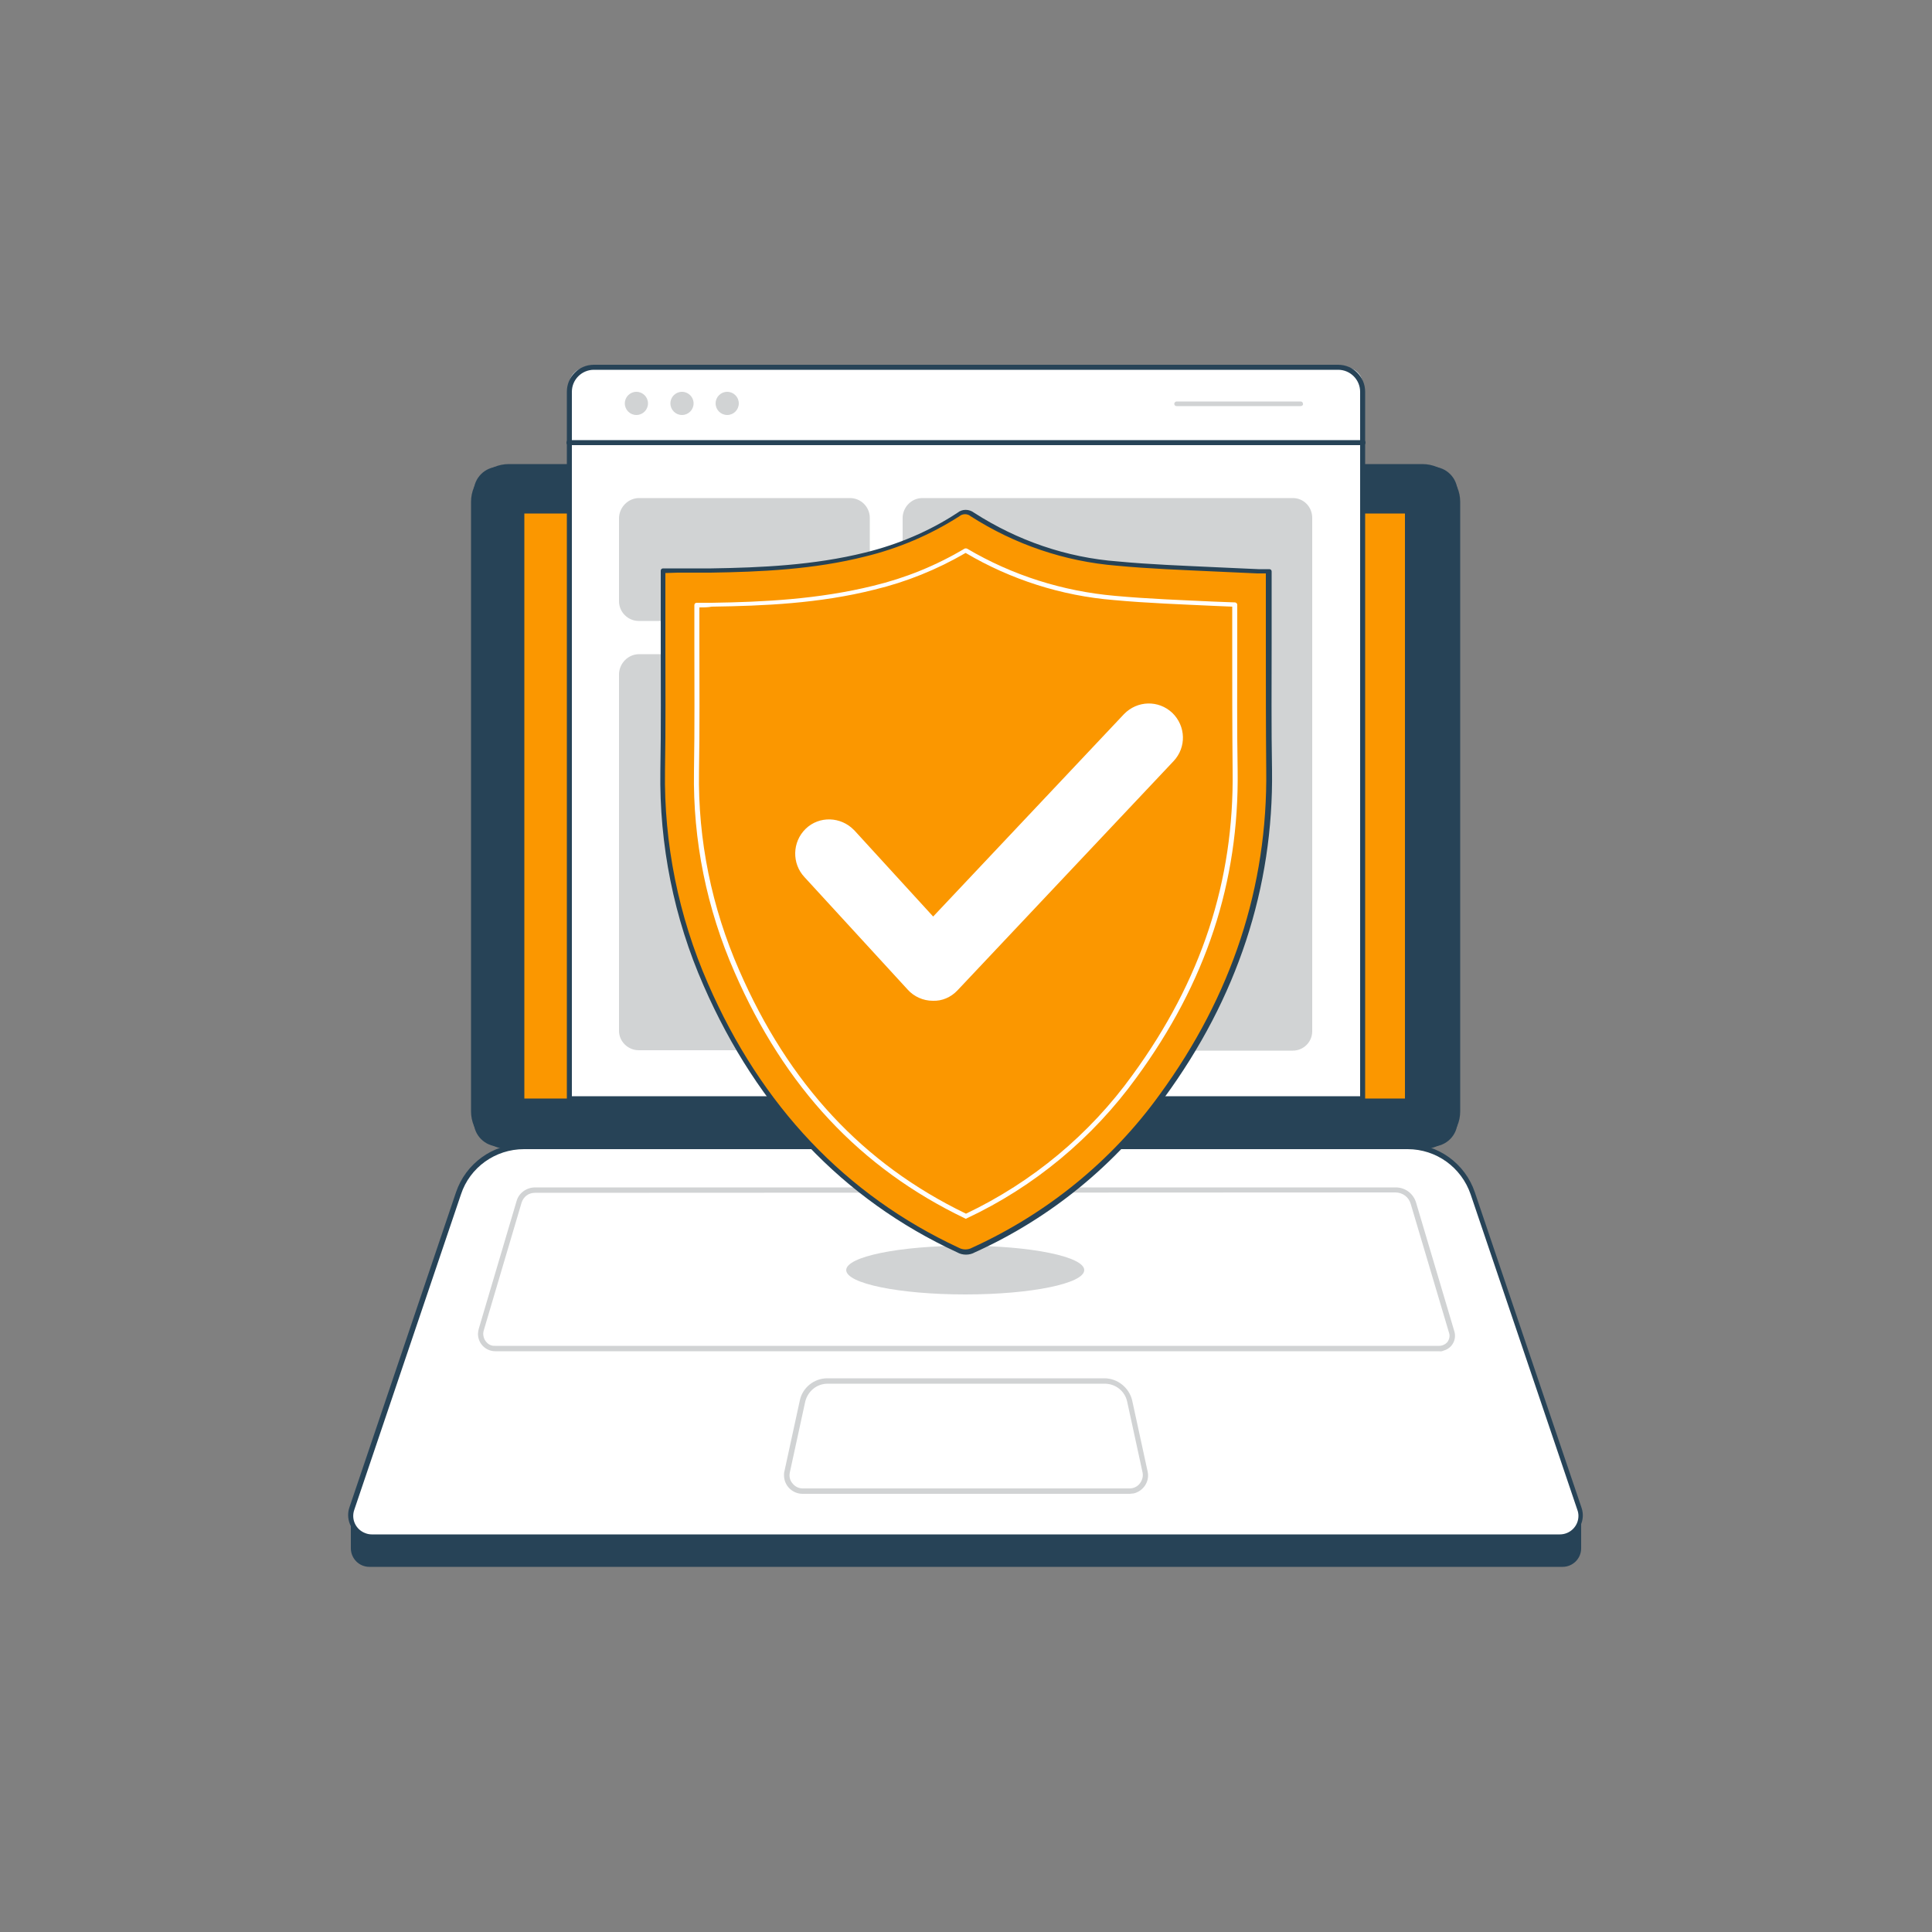
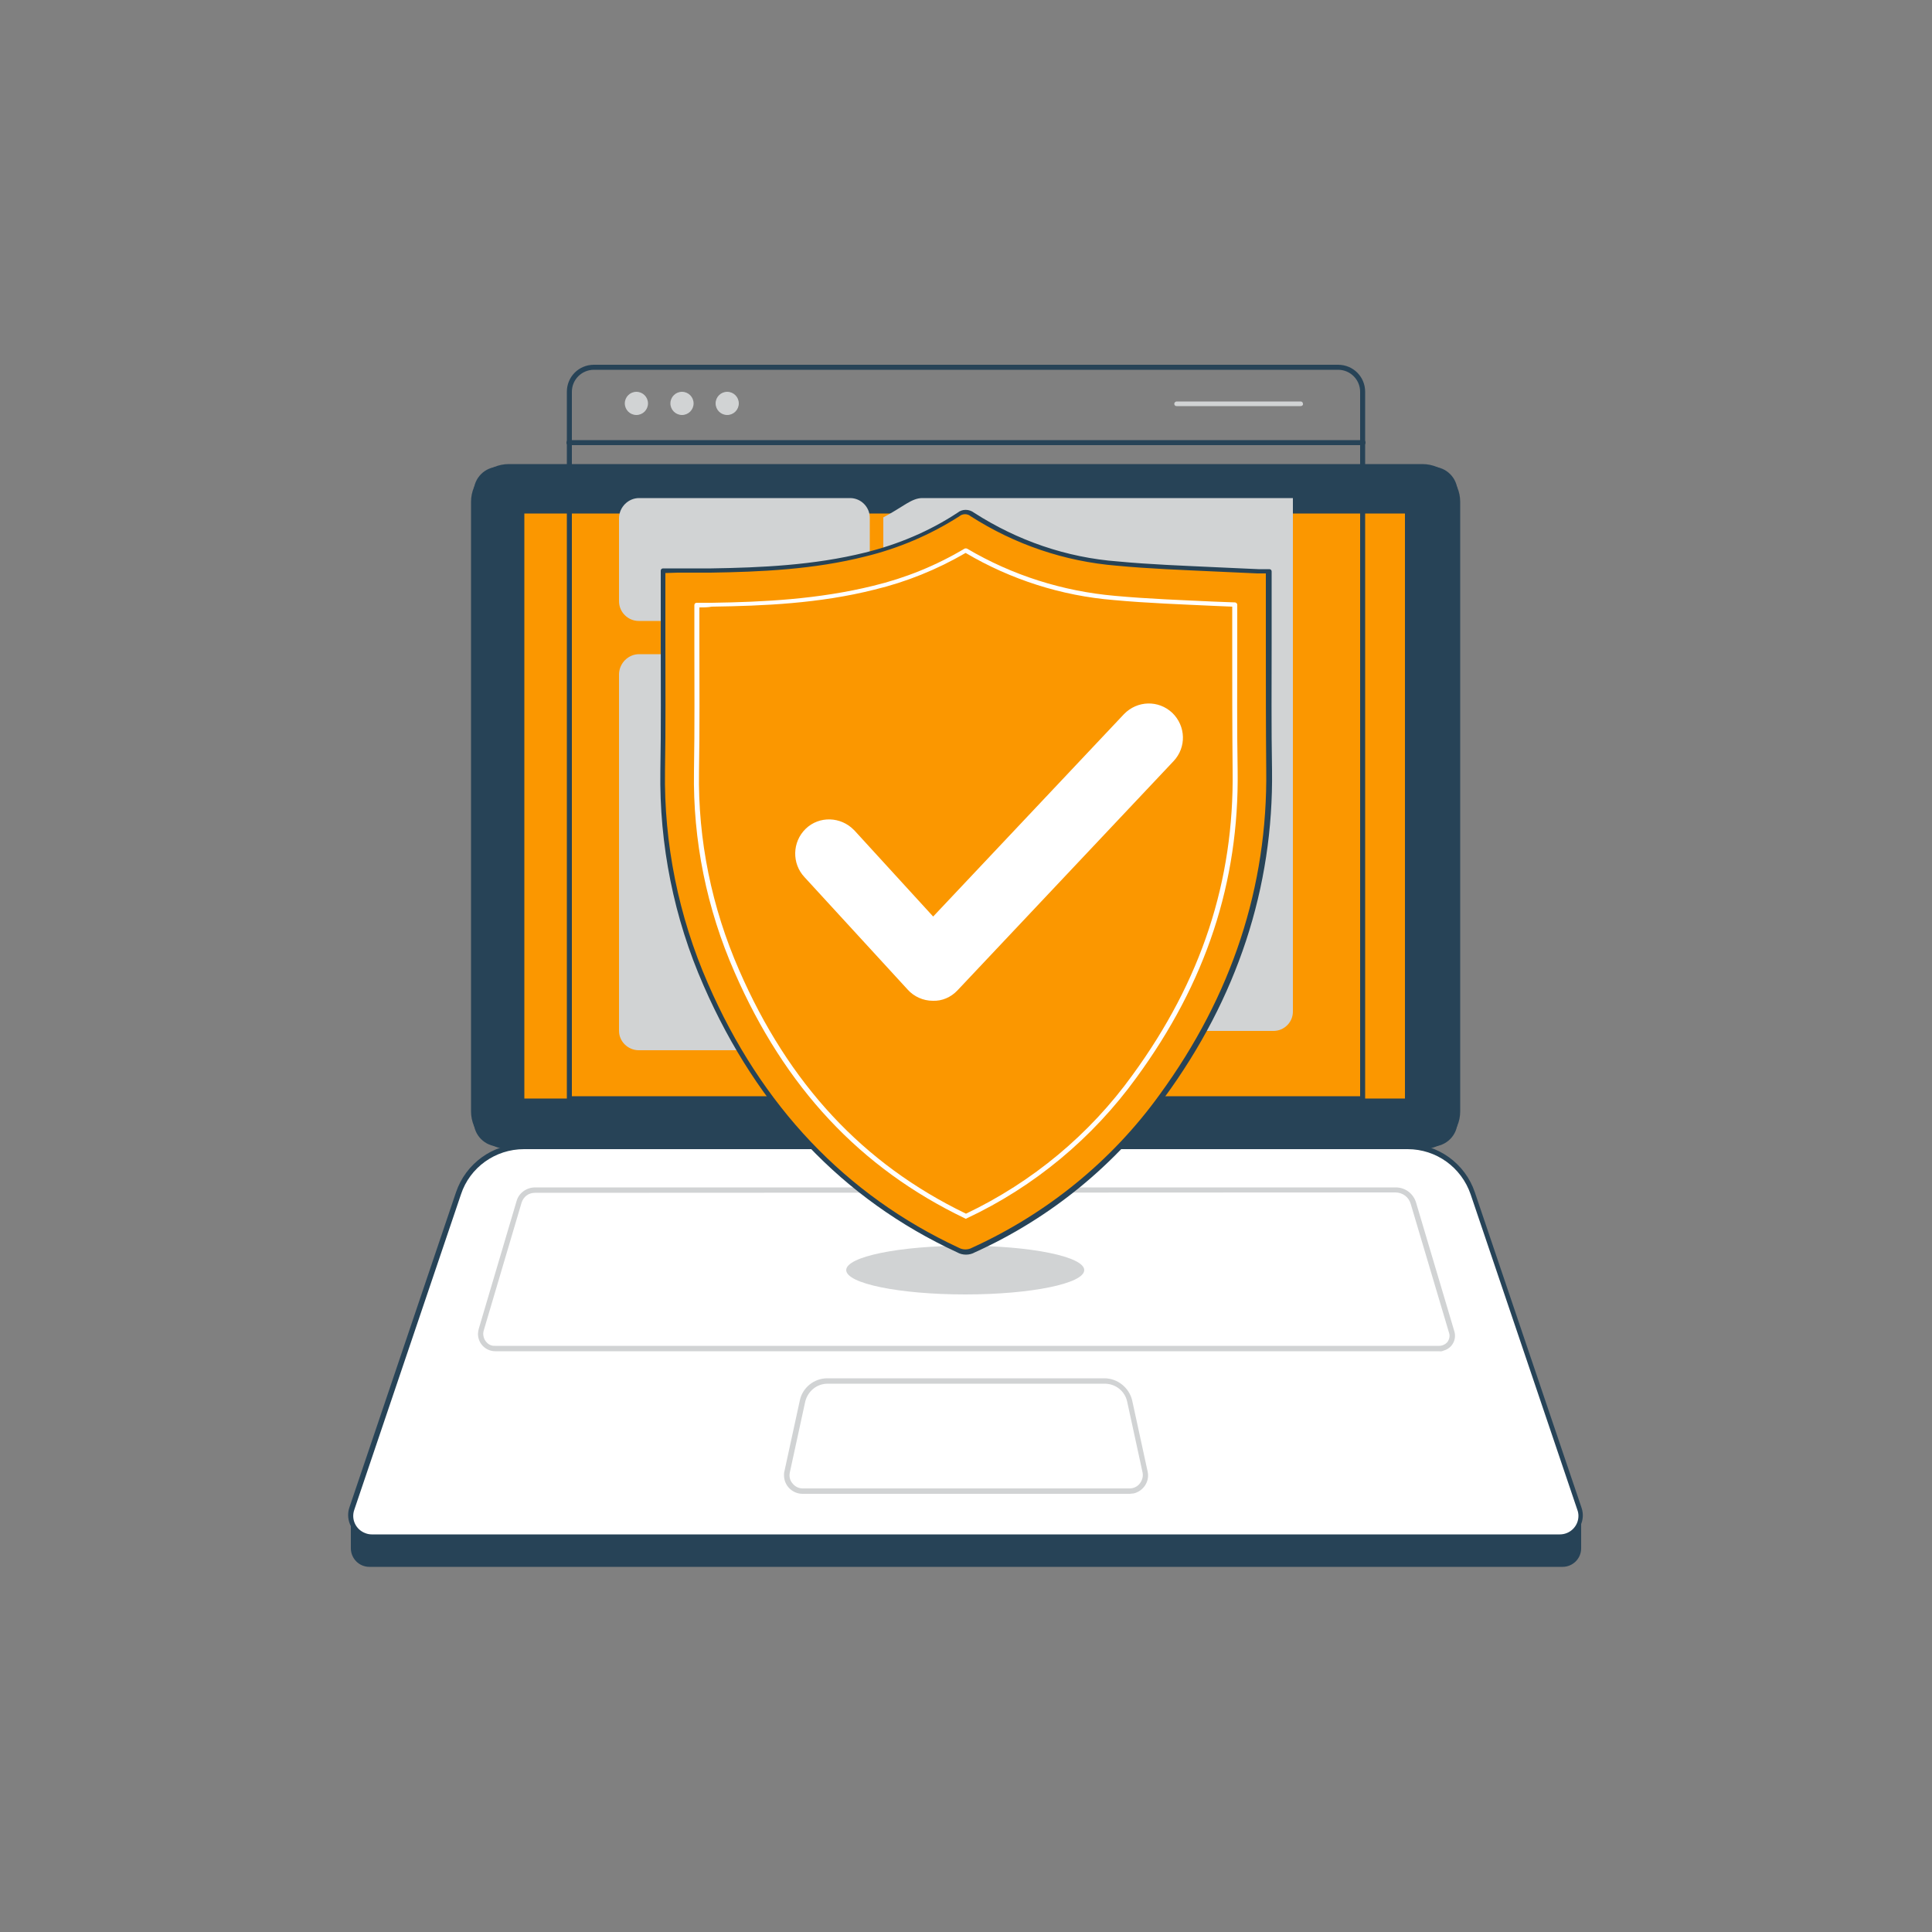
<svg xmlns="http://www.w3.org/2000/svg" transform="scale(1)" version="1.1" id="Layer_1" x="0px" y="0px" viewBox="0 0 500 500" xml:space="preserve" class="show_show__wrapper__graphic__5Waiy ">
  <rect x="0" y="0" width="500" height="500" fill="#808080" stroke="none" />
  <title>React</title>
  <style type="text/css">
	.st0{fill:#274357;}
	.st1{fill:#FFFFFF;}
	.st2{fill:#D1D3D4;}
	.st3{fill:#fb9700;}
</style>
  <g id="Laptop">
    <path class="st0" d="M90.8,391.6h318.4l0,0v9.1c0,2.7-2.2,4.8-4.8,4.8H95.6c-2.7,0-4.8-2.2-4.8-4.8V391.6L90.8,391.6z" />
    <path class="st1" d="M403.8,397.6H96.2c-3,0-5.4-2.4-5.4-5.5c0-0.6,0.1-1.2,0.3-1.7l27.6-81.6c2.5-7.3,9.3-12.1,16.9-12.1h228.7   c7.7,0,14.5,4.9,16.9,12.1l27.6,81.6c1,2.9-0.6,5.9-3.4,6.9C404.9,397.5,404.4,397.6,403.8,397.6z" />
    <path class="st0" d="M403.8,398.2H96.2c-3.4,0-6.1-2.7-6.1-6.1c0-0.7,0.1-1.3,0.3-1.9l27.6-81.6c2.5-7.5,9.6-12.6,17.5-12.6h228.7   c7.9,0,15,5.1,17.5,12.6l27.6,81.6c1.1,3.2-0.6,6.6-3.8,7.7C405.1,398.1,404.4,398.2,403.8,398.2z M135.6,297.4   c-7.4,0-14,4.7-16.3,11.7l-27.6,81.6c-0.9,2.5,0.4,5.2,2.9,6.1c0.5,0.2,1.1,0.3,1.6,0.3h307.5c2.6,0,4.8-2.1,4.8-4.8   c0-0.5-0.1-1.1-0.3-1.6l-27.6-81.6c-2.4-7-8.9-11.7-16.3-11.7L135.6,297.4z" />
    <path class="st2" d="M372.5,349.7H128.2c-2.5,0-4.5-2-4.5-4.5c0-0.4,0.1-0.9,0.2-1.3l9.8-33.1c0.6-2.1,2.6-3.5,4.8-3.5h222.7   c2.5,0,4.6,1.6,5.3,4l9.9,33.3c0.6,2.1-0.6,4.3-2.7,4.9C373.2,349.7,372.9,349.8,372.5,349.7L372.5,349.7z M138.4,308.7   c-1.6,0-2.9,1-3.4,2.5l-9.8,33.1c-0.5,1.6,0.4,3.4,2,3.9c0.3,0.1,0.6,0.1,1,0.1h244.3c0.8,0,1.6-0.4,2.1-1c0.5-0.7,0.7-1.6,0.4-2.4   l-9.9-33.3c-0.5-1.8-2.1-3-4-3L138.4,308.7z" />
    <path class="st2" d="M292.4,386.6h-84.7c-2.6,0-4.8-2.1-4.8-4.8c0-0.3,0-0.7,0.1-1l4-18.4c0.7-3.3,3.7-5.7,7.1-5.7h71.7   c3.4,0,6.4,2.4,7.2,5.7l4,18.4c0.6,2.6-1.1,5.1-3.6,5.7C293,386.5,292.7,386.6,292.4,386.6L292.4,386.6z M214.2,358.1   c-2.8,0-5.1,1.9-5.8,4.6l-4,18.4c-0.2,1,0,2,0.7,2.8c0.6,0.8,1.6,1.3,2.6,1.3h84.7c1,0,2-0.5,2.6-1.3c0.6-0.8,0.9-1.8,0.7-2.8   l-4-18.4c-0.6-2.7-3-4.6-5.8-4.6H214.2z" />
    <path class="st0" d="M129.1,120.8h241.6c3.6,0,6.5,2.9,6.5,6.5v162.9c0,3.6-2.9,6.5-6.5,6.5H129.1c-3.6,0-6.5-2.9-6.5-6.5V127.3   C122.6,123.7,125.5,120.8,129.1,120.8z" />
    <path class="st0" d="M368.1,297.4H131.7c-5.4,0-9.8-4.4-9.8-9.8V129.9c0-5.4,4.4-9.8,9.8-9.8h236.4c5.4,0,9.8,4.4,9.8,9.8v157.7   C377.9,293,373.5,297.4,368.1,297.4z M131.7,121.5c-4.6,0-8.4,3.8-8.4,8.4v157.7c0,4.6,3.8,8.4,8.4,8.4h236.4   c4.6,0,8.4-3.8,8.4-8.4V129.9c0-4.6-3.8-8.4-8.4-8.4H131.7z" />
  </g>
  <g id="Screen">
    <rect class="st3" x="135.7" y="132.9" width="227.9" height="151.4" />
-     <path class="st1" d="M151.9,95.1h196.3c2.5,0,4.5,2,4.5,4.5v184.7l0,0H147.3l0,0V99.6C147.3,97.1,149.4,95.1,151.9,95.1L151.9,95.1   z" />
    <path class="st0" d="M352.7,285H147.3c-0.4,0-0.6-0.3-0.6-0.6l0,0V101.4c0-3.9,3.1-7,7-7h192.6c3.9,0,7,3.1,7,7v182.9   C353.4,284.7,353.1,285,352.7,285C352.7,285,352.7,285,352.7,285z M148,283.7h204V101.4c0-3.1-2.5-5.7-5.7-5.7H153.7   c-3.1,0-5.7,2.5-5.7,5.7L148,283.7z" />
    <path class="st0" d="M352.7,115.2H147.3c-0.4,0-0.7-0.2-0.7-0.6c0-0.4,0.2-0.7,0.6-0.7c0.1,0,0.1,0,0.2,0h205.3   c0.4,0,0.7,0.2,0.7,0.6c0,0.4-0.2,0.7-0.6,0.7C352.8,115.2,352.7,115.2,352.7,115.2z" />
    <path class="st2" d="M165.4,128.9H220c2.8,0,5.1,2.3,5.1,5.1v21.6c0,2.8-2.3,5.1-5.1,5.1h-54.7c-2.8,0-5.1-2.3-5.1-5.1v-21.6   C160.3,131.2,162.6,128.9,165.4,128.9z" />
    <path class="st2" d="M165.4,169.3H220c2.8,0,5.1,2.3,5.1,5.1v92.4c0,2.8-2.3,5-5.1,5h-54.7c-2.8,0-5.1-2.3-5.1-5v-92.4   C160.3,171.6,162.6,169.3,165.4,169.3z" />
-     <path class="st2" d="M238.7,128.9h95.9c2.8,0,5,2.3,5,5.1v132.9c0,2.8-2.3,5-5,5h-95.9c-2.8,0-5.1-2.3-5.1-5V133.9   C233.7,131.2,235.9,128.9,238.7,128.9z" />
+     <path class="st2" d="M238.7,128.9h95.9v132.9c0,2.8-2.3,5-5,5h-95.9c-2.8,0-5.1-2.3-5.1-5V133.9   C233.7,131.2,235.9,128.9,238.7,128.9z" />
    <circle class="st2" cx="164.7" cy="104.4" r="3" />
    <circle class="st2" cx="176.5" cy="104.4" r="3" />
    <circle class="st2" cx="188.2" cy="104.4" r="3" />
    <path class="st2" d="M336.6,105.1h-32.1c-0.4,0-0.6-0.3-0.6-0.6s0.3-0.6,0.6-0.6c0,0,0,0,0,0h32.1c0.4,0,0.6,0.3,0.6,0.6   c0,0,0,0,0,0C337.3,104.8,337,105.1,336.6,105.1L336.6,105.1z" />
  </g>
  <g id="Shadow">
    <ellipse class="st2" cx="249.8" cy="328.7" rx="30.8" ry="6.3" />
  </g>
  <g id="Shield_Icon">
    <path class="st3" d="M328.5,147.9v3.3c0,16-0.1,32,0,48.1c0.4,31.4-9.4,59.3-27.7,84.5c-12.5,17.3-29.3,31-48.7,39.8   c-1.3,0.7-2.7,0.7-4,0c-30.8-14.3-51.9-37.9-65.3-68.7c-7.7-17.4-11.5-36.3-11.2-55.4c0.2-16.1,0-32.2,0-48.3v-3.5   c4.4,0,8.5,0.1,12.6,0c13.4-0.2,26.8-0.9,40-4.2c8.6-2.1,16.7-5.6,24.1-10.4c1-0.9,2.6-0.9,3.6,0c11.2,7.3,24.1,11.7,37.5,12.7   c12.1,1.1,24.2,1.4,36.4,2C326.5,147.9,327.4,147.9,328.5,147.9z" />
    <path class="st0" d="M250,324.7c-0.8,0-1.6-0.2-2.3-0.6c-29.6-13.7-51.6-37-65.6-69c-7.7-17.5-11.5-36.5-11.2-55.6   c0.2-11.2,0.1-22.5,0.1-33.5c0-5,0-9.9,0-14.8v-3.5c0-0.4,0.3-0.6,0.6-0.6h4.1c2.9,0,5.7,0,8.4,0c12.8-0.2,26.5-0.8,39.8-4.1   c8.5-2.1,16.6-5.5,23.9-10.3c1.2-1,3-1,4.3,0c11.2,7.2,23.9,11.6,37.2,12.6c8.4,0.8,17,1.1,25.4,1.5c3.7,0.2,7.3,0.3,11,0.5   c0.5,0,1.1,0,1.7,0h1.1c0.4,0,0.6,0.3,0.6,0.6v0v3.3c0,5,0,10,0,15c0,10.9-0.1,22.1,0.1,33.1c0.4,30.4-9,59-27.9,84.8   c-12.6,17.4-29.5,31.2-49,40C251.6,324.5,250.8,324.7,250,324.7z M172.2,148.3v2.8c0,4.9,0,9.9,0,14.8c0,11,0.1,22.3-0.1,33.5   c-0.3,18.9,3.5,37.7,11.1,55.1c13.8,31.8,35.7,54.8,64.9,68.4c1.1,0.6,2.4,0.6,3.5,0c19.3-8.8,36.1-22.4,48.5-39.6   c18.7-25.6,28-53.9,27.6-84.1c-0.1-11-0.1-22.2-0.1-33.1c0-5,0-10,0-15v-2.7h-0.4c-0.6,0-1.2,0-1.8,0c-3.7-0.2-7.3-0.3-11-0.5   c-8.4-0.4-17-0.7-25.4-1.5c-13.5-1.1-26.4-5.5-37.8-12.8c-0.8-0.7-2.1-0.7-2.9,0c-7.5,4.8-15.7,8.3-24.3,10.4   c-13.4,3.4-27.2,4-40.1,4.2c-2.8,0-5.6,0-8.5,0L172.2,148.3z" />
    <path class="st1" d="M250,315.4c-0.1,0-0.2,0-0.3-0.1c-27.1-13-46.6-33.9-59.6-63.7c-7.2-16.4-10.8-34.1-10.5-52   c0.2-11.3,0.1-22.6,0.1-33.6v-9.4c0-0.4,0.3-0.6,0.6-0.6c1.3,0,2.6,0,3.9,0c13.3-0.2,27.6-0.9,41.8-4.4c8.3-2,16.2-5.2,23.6-9.6   c0.2-0.1,0.5-0.1,0.7,0c11.7,6.9,24.7,11,38.2,12.2c8.7,0.8,17.4,1.1,25.8,1.5l5.3,0.2c0.3,0,0.6,0.3,0.6,0.6v9.9   c0,10.8-0.1,22,0.1,33c0.4,28.9-8.2,54.9-26.2,79.5c-11.3,15.6-26.4,28.2-43.9,36.4C250.2,315.3,250.1,315.4,250,315.4z M181,157.2   v8.8c0,11,0.1,22.4-0.1,33.7c-0.3,17.7,3.3,35.2,10.4,51.4c12.8,29.4,32,50.1,58.7,63c17.2-8.2,32-20.5,43.1-35.9   c17.8-24.4,26.3-50.2,25.9-78.8c-0.1-11.1-0.1-22.2-0.1-33.1v-9.3l-4.7-0.2c-8.5-0.4-17.2-0.7-25.9-1.5   c-13.6-1.1-26.7-5.3-38.4-12.2c-7.4,4.3-15.3,7.5-23.6,9.5c-14.3,3.6-28.7,4.2-42.1,4.4C183.2,157.2,182.1,157.2,181,157.2z" />
    <path class="st1" d="M241.4,259L241.4,259c-2.5,0-4.9-1.1-6.5-2.9L208.2,227c-3.3-3.5-3.2-9.1,0.3-12.5s9.1-3.2,12.5,0.3   c0.1,0.1,0.1,0.1,0.2,0.2l20.3,22.2l49.4-52.4c3.4-3.5,8.9-3.7,12.5-0.3c3.5,3.4,3.7,8.9,0.3,12.5l0,0l-55.9,59.3   C246.1,258.1,243.8,259.1,241.4,259z" />
  </g>
</svg>